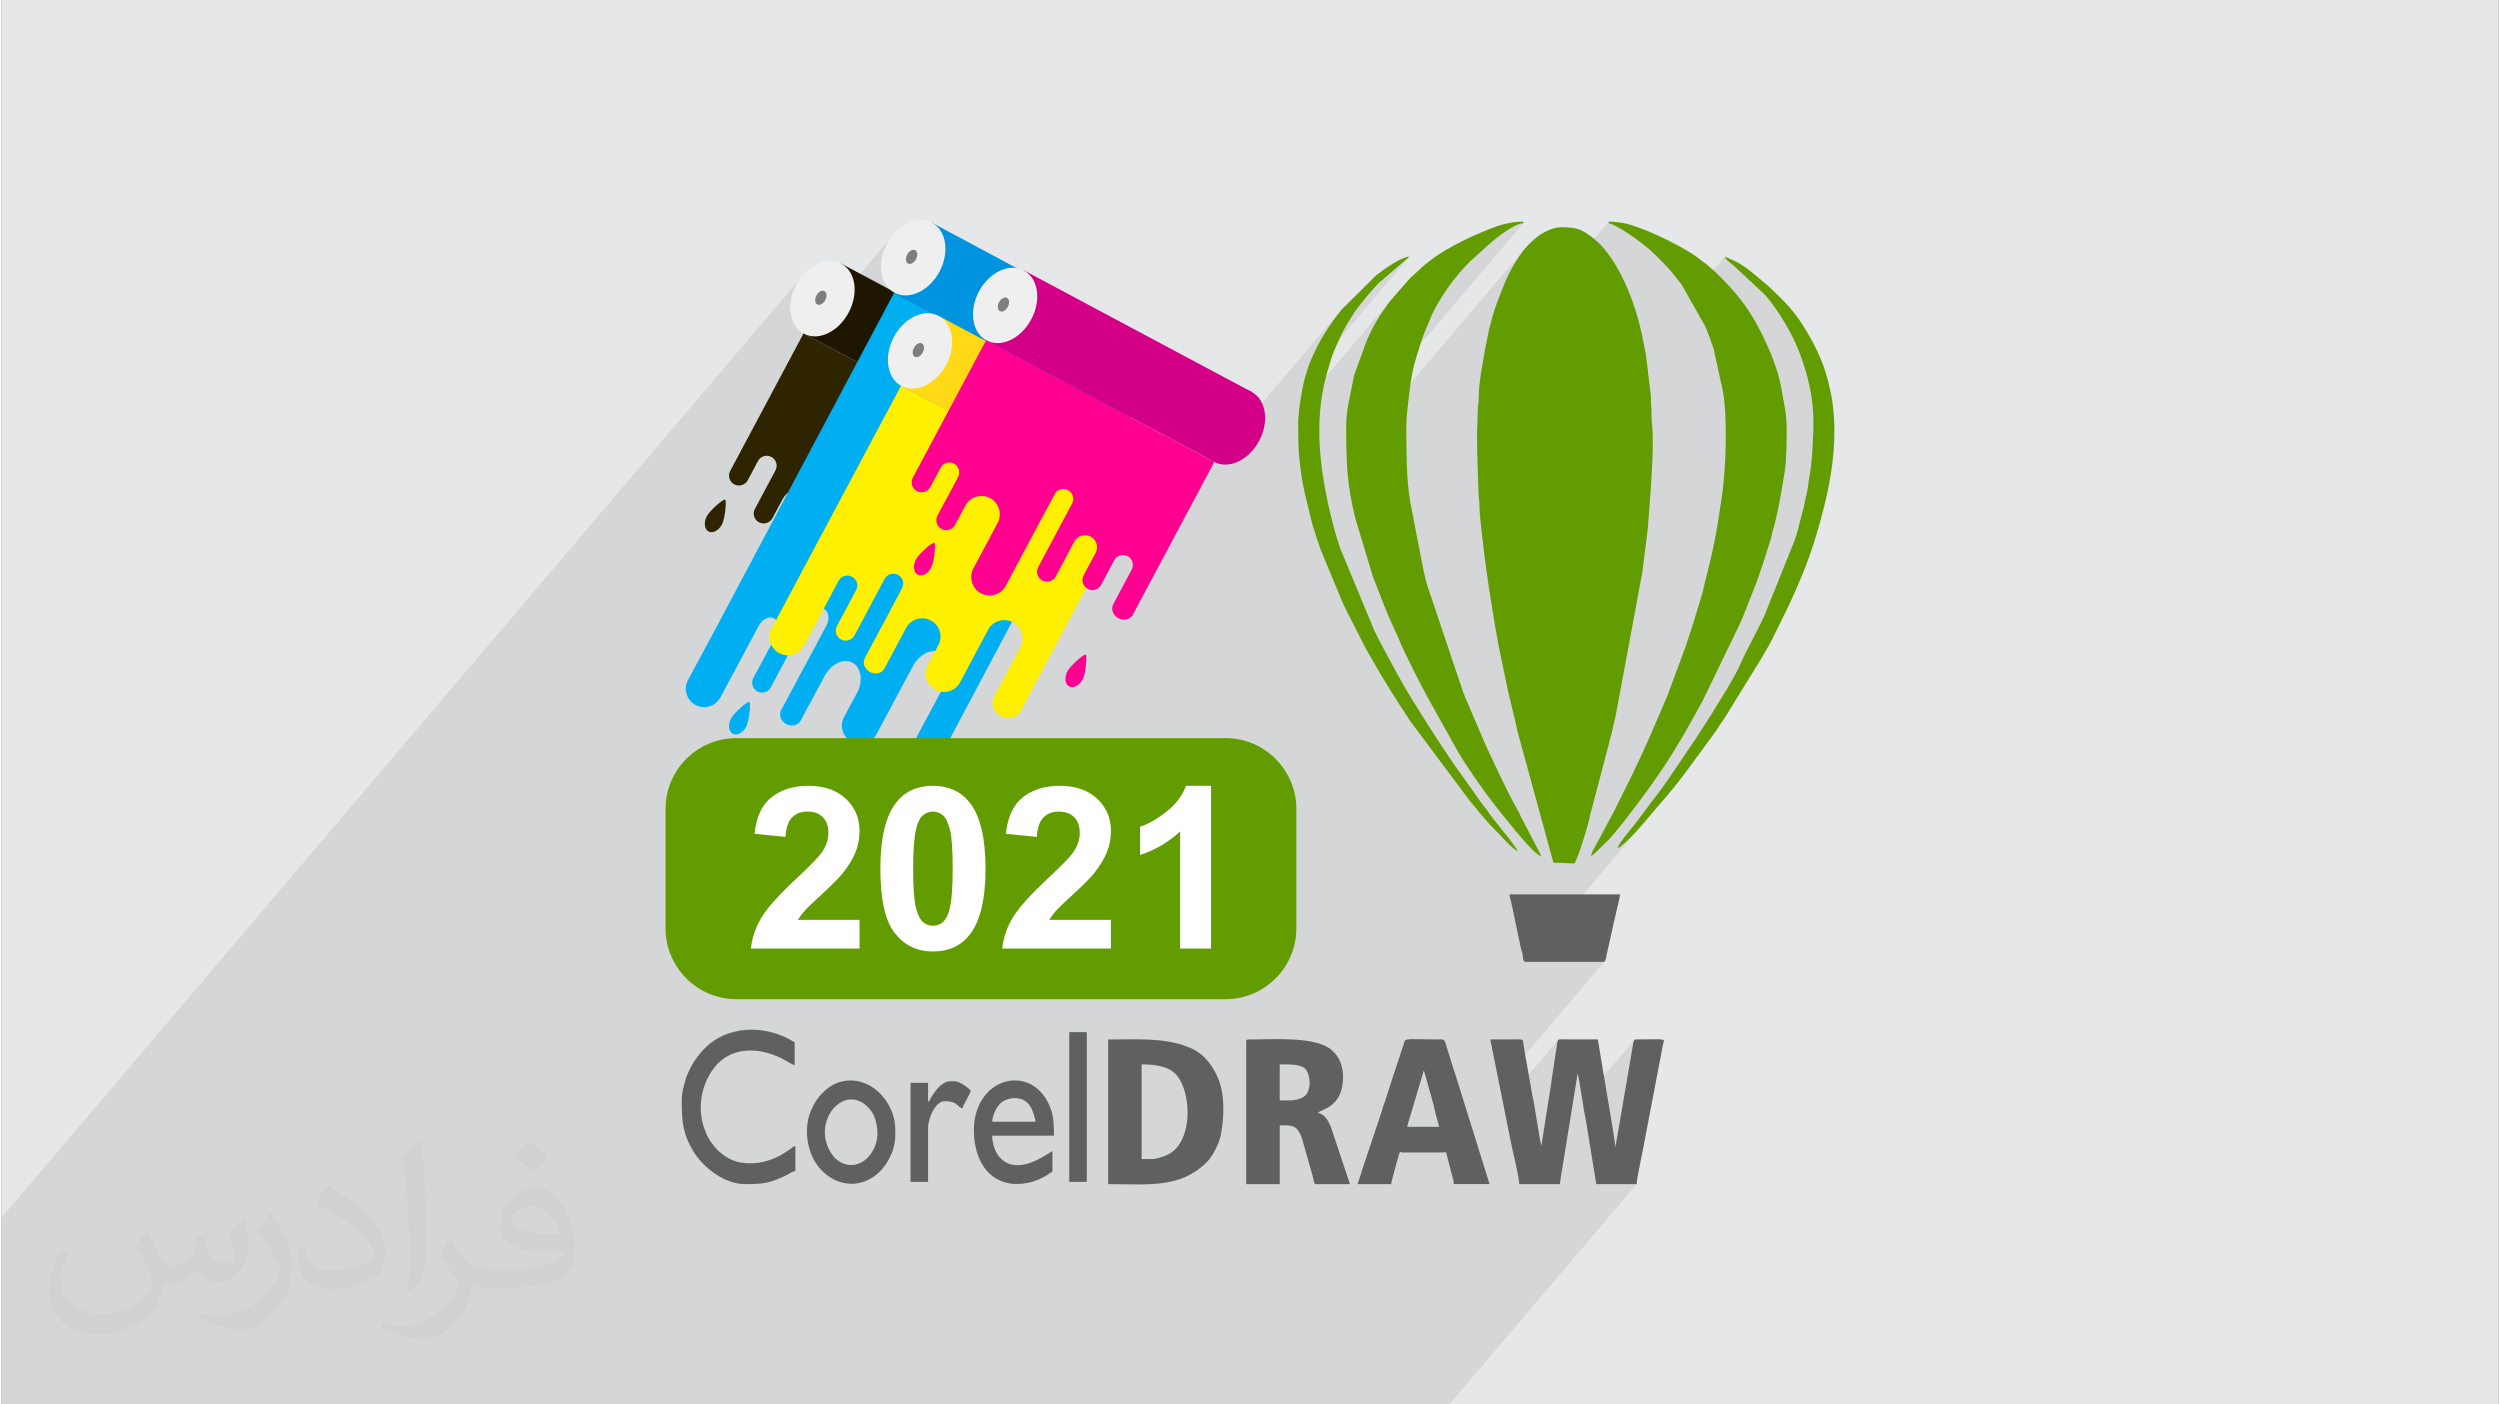
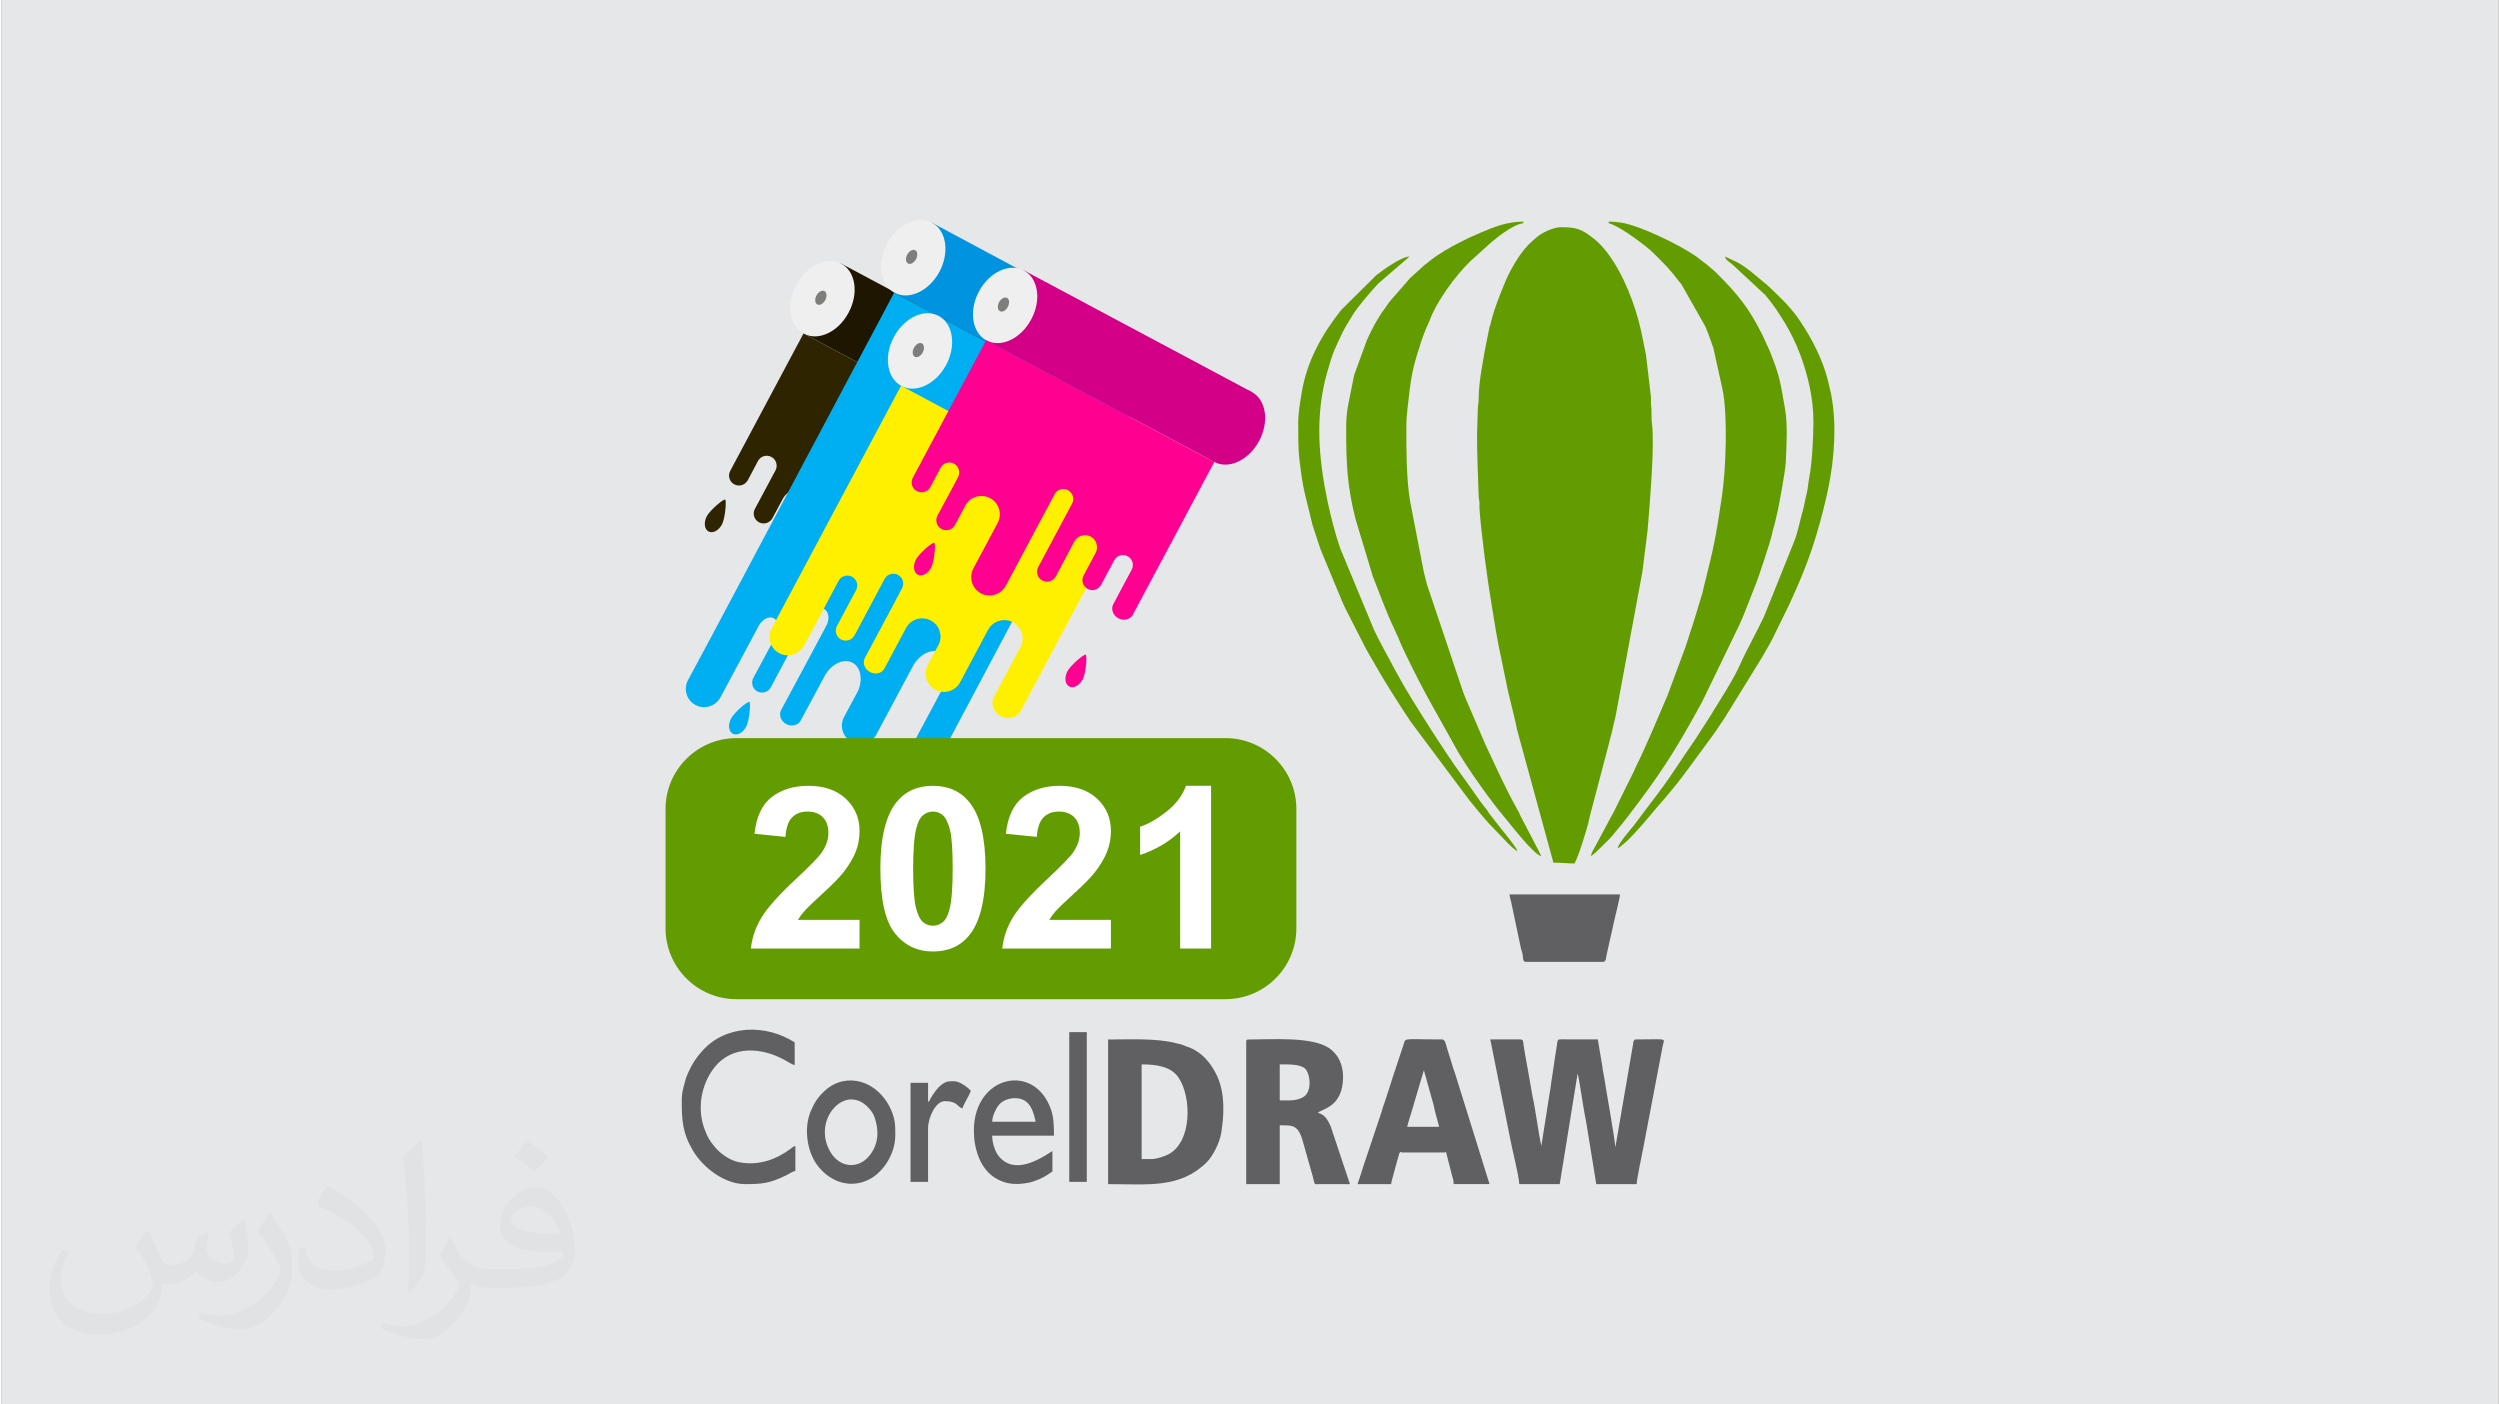
<svg xmlns="http://www.w3.org/2000/svg" xml:space="preserve" width="356px" height="200px" version="1.0" shape-rendering="geometricPrecision" text-rendering="geometricPrecision" image-rendering="optimizeQuality" fill-rule="evenodd" clip-rule="evenodd" viewBox="0 0 356000 200250">
  <rect x="0" y="0" width="356000" height="200250" fill="#808080" stroke="none" />
  <g id="Layer_x0020_1">
    <g id="_1857958720240">
      <path fill="#E6E7E8" d="M0 0l356000 0 0 200250 -356000 0 0 -200250z" />
      <path fill="#373435" fill-opacity="0.031" d="M20820 175470c680,1030 1120,2020 1550,3120 320,640 490,1830 1990,1830 440,0 1070,-140 1630,-450 630,-330 1110,-830 1360,-1590l600 -2020 1460 -720 100 100c-200,760 -250,1490 -250,2060 0,1690 1460,2330 2620,2330 680,0 1290,-330 1290,-950 0,-800 -340,-2160 -780,-3380 680,-680 1360,-1360 2140,-1910l120 60c340,1440 530,2860 530,3810 0,930 -410,1960 -750,2640 -700,1320 -1940,2370 -3440,2370 -1140,0 -2410,-570 -3280,-1630l-50 0c-820,1020 -2090,1940 -4120,1940l-630 0c-100,1340 -390,2290 -830,3140 -1210,2370 -4800,4040 -8180,4040 -4700,0 -7060,-2720 -7060,-6330 0,-2230 730,-4310 1850,-5780l920 380c-700,1340 -1170,2610 -1170,3850 0,3380 2750,4990 5920,4990 2940,0 6580,-1870 7240,-4040 -250,-2370 -1140,-3490 -2500,-5650 410,-720 940,-1440 1600,-2210l120 0 0 0 0 0zm54210 -12740c990,620 1960,1360 2910,2200 -530,750 -1190,1430 -2010,2030 -950,-770 -1900,-1430 -2870,-2130 660,-740 1310,-1460 1970,-2100l0 0 0 0zm510 9260c-1600,0 -2910,1050 -2910,1830 0,1670 3200,2190 7030,2170 -480,-1960 -2160,-4000 -4120,-4000zm-3590 8950c2080,0 3900,-60 5290,-410 1550,-400 2860,-1180 2860,-1720 0,-140 0,-310 -50,-450 -870,80 -1870,80 -2740,80 -2820,0 -4980,-640 -5830,-2220 -210,-440 -360,-930 -360,-1490 0,-1530 660,-3030 1820,-4060 970,-850 2040,-1380 3130,-1380 1970,0 3540,1580 4640,4080 600,1360 1010,2930 1010,4910 0,1320 -360,2430 -1180,3260 -1530,1480 -4350,2040 -8670,2040l-1960 0 0 0 -510 0c-1070,0 -1840,-190 -2450,-660l-100 0c30,250 50,490 50,720 0,970 -320,2210 -970,3200 -1920,2860 -4000,4100 -5800,4100 -1820,0 -4050,-700 -6060,-1610l360 -700c650,270 1550,450 2790,450 3250,0 7520,-3130 8050,-6180 -120,-250 -340,-580 -650,-930 -950,-1130 -1550,-2080 -2110,-3070 480,-950 920,-1710 1330,-2400l170 -20c1390,2830 2650,4460 5460,4460l440 0 0 0 2040 0 0 0 0 0zm-14080 2990c240,-1300 260,-2760 260,-4130l0 -2020c0,-3770 -480,-9260 -870,-12830 680,-740 1630,-1600 2380,-2180l220 60c510,4500 630,9710 630,14520 0,1260 -50,2490 -170,3400 -70,1140 -730,2000 -2140,3320l-310 -140zm-14490 -5960c70,1770 940,3170 3980,3170 1890,0 3490,-490 5260,-1340 320,-140 490,-330 490,-490 0,-1110 -850,-2580 -2280,-3920 -1390,-1260 -3230,-2370 -4950,-3110 -590,-250 -780,-520 -780,-770 0,-510 680,-1580 1240,-2350l190 -20c1970,1030 4170,2560 5800,4270 1480,1570 2400,3160 2400,4890 0,1280 -390,2490 -1020,3610 -2160,1090 -4460,1920 -6740,1920 -2770,0 -4660,-1300 -4660,-4360 0,-330 0,-840 120,-1500l950 0 0 0 0 0zm-5010 -5030l1720 2780c630,1030 1220,2150 1220,3920l0 2270c0,1830 -1170,3790 -3060,5730 -1480,1320 -2790,1880 -4000,1880 -1800,0 -3860,-560 -6240,-1590l270 -700c750,200 1620,370 2690,370 3420,-20 6920,-2520 8520,-5570 190,-350 260,-680 260,-910 0,-350 -190,-740 -340,-1090 -870,-1650 -1840,-3150 -2910,-4540 560,-880 1120,-1730 1730,-2570l140 20 0 0 0 0z" />
-       <path fill="black" fill-opacity="0.078" d="M229140 31830l0 -230 -18170 21360 0 0 70 -440 150 -850 150 -850 140 -860 640 -3190 30 -100 10 -70 20 -50 20 -50 10 -40 20 -50 20 -70 30 -90 20 -70 20 -60 10 -50 10 -60 20 -60 10 -50 20 -60 10 -60 210 -760 220 -740 240 -720 260 -700 260 -700 280 -700 280 -690 290 -710 180 -420 210 -440 220 -440 240 -440 250 -430 250 -420 250 -410 240 -370 200 -300 220 -310 240 -310 250 -310 -25410 29880 -10 -180 -20 -790 -20 -820 -10 -850 -10 -880 0 -290 25260 -29700 -610 130 -690 300 -730 410 -760 500 -730 540 -680 540 -610 510 -490 450 -2250 2030 -820 840 -850 970 -15710 18470 810 -4050 1830 -5000 260 -570 270 -570 290 -560 300 -570 310 -550 330 -540 350 -520 350 -500 100 -140 90 -130 90 -120 90 -130 50 -70 3220 -3790 10 -10 0 -10 10 -10 -3230 3790 20 -20 90 -130 80 -130 90 -120 -12810 15060 0 0 60 -450 80 -550 90 -540 90 -530 340 -1660 50 -180 15000 -17640 -4480 3860 -420 460 -480 540 -520 600 -520 620 -7820 9200 220 -610 680 -1490 770 -1450 870 -1400 940 -1370 1010 -1340 -18320 21540 -11710 -6250 -20 0 -28380 33380 -330 70 -430 180 -430 240 -410 310 -380 380 -35330 41550 -160 -480 25410 -29880 -250 -320 -200 -350 -140 -370 -80 -390 -30 -400 40 -400 100 -400 170 -380 2010 -3750 210 -610 120 -610 30 -590 -60 -560 -150 -510 -230 -450 -320 -370 -400 -290 -500 -180 -530 -50 -540 80 -550 200 -530 310 -500 420 -450 510 -6160 7240 -180 -170 -180 -250 -120 -260 -70 -280 -20 -280 40 -280 110 -270 4330 -8060 2120 -3970 160 -360 100 -360 40 -350 -20 -330 -70 -310 -130 -270 -180 -230 -230 -170 -50 -20 -9800 11510 -90 -90 -150 -230 -110 -250 -50 -260 0 -280 50 -270 110 -260 2550 -4760 -110 -280 -70 -280 -50 -290 -10 -300 30 -300 60 -300 90 -290 130 -290 630 -1180 -30 -30 -30 -40 -40 -30 -40 -30 -30 -30 -40 -30 -40 -20 -50 -30 -270 -100 -280 -30 -300 50 -300 110 -280 170 -270 230 -250 280 -9660 11360 -20 -10 -360 -370 -280 -420 -190 -460 -90 -490 -10 -190 5750 -6750 -1860 -990 44230 -52020 10 -10 -44240 52030 -110 -60 20650 -38850 -2780 -1490 7500 -8820 -510 -570 -400 -680 -260 -780 -130 -840 0 -900 140 -930 280 -940 420 -930 620 -970 -11960 14070 -580 -310 0 0 -680 -510 -540 -670 -380 -790 -220 -900 -50 -980 110 -1030 280 -1040 460 -1040 610 -960 -113930 133980 0 240 0 8160 0 980 0 240 0 7110 0 1420 0 100 0 2470 0 770 0 550 0 4600 8010 0 160 0 0 0 1880 0 820 0 2600 0 660 0 590 0 10 0 80 0 510 0 370 0 1150 0 760 0 1490 0 270 0 1380 0 20 0 50 0 30 0 450 0 10 0 680 0 480 0 10 0 300 0 170 0 220 0 820 0 90 0 350 0 2530 0 1950 0 480 0 1670 0 340 0 4200 0 1170 0 190 0 1930 0 830 0 570 0 980 0 10 0 170 0 330 0 610 0 1180 0 10 0 2920 0 1020 0 1670 0 170 0 240 0 3860 0 1940 0 20 0 210 0 30 0 60 0 260 0 270 0 790 0 400 0 220 0 50 0 600 0 280 0 50 0 380 0 910 0 190 0 0 0 210 0 50 0 400 0 20 0 490 0 200 0 90 0 1110 0 60 0 260 0 70 0 830 0 290 0 60 0 10 0 90 0 830 0 400 0 30 0 470 0 10 0 0 0 130 0 0 0 80 0 1580 0 150 0 1870 0 770 0 130 0 0 0 530 0 610 0 910 0 370 0 0 0 530 0 1540 0 1770 0 130 0 1030 0 1020 0 50 0 530 0 360 0 860 0 280 0 280 0 1050 0 80 0 950 0 210 0 200 0 760 0 270 0 510 0 90 0 200 0 10 0 1750 0 550 0 530 0 870 0 410 0 550 0 1510 0 660 0 0 0 800 0 10 0 320 0 30 0 820 0 320 0 80 0 30 0 190 0 50 0 80 0 870 0 220 0 420 0 70 0 650 0 2670 0 720 0 170 0 1000 0 330 0 160 0 20 0 290 0 630 0 880 0 520 0 200 0 100 0 330 0 130 0 490 0 160 0 560 0 280 0 1180 0 110 0 3570 0 930 0 370 0 1120 0 150 0 650 0 590 0 910 0 520 0 260 0 420 0 210 0 1080 0 980 0 700 0 200 0 290 0 730 0 690 0 150 0 1780 0 290 0 150 0 1380 0 970 0 410 0 460 0 610 0 770 0 1060 0 0 0 2280 0 140 0 740 0 10 0 180 0 250 0 550 0 850 0 360 0 2730 0 0 0 1860 0 1460 0 10 0 730 0 400 0 230 0 400 0 710 0 470 0 860 0 520 0 0 0 250 0 1160 0 190 0 20 0 10 0 670 0 1650 0 160 0 660 0 760 0 730 0 100 0 280 0 190 0 760 0 1140 0 50 0 90 0 100 0 220 0 20 0 430 0 980 0 580 0 40 0 180 0 230 0 230 0 460 0 90 0 250 0 650 0 20 0 40 0 290 0 40 0 190 0 110 0 60 0 110 0 180 0 70 0 830 0 210 0 0 0 30 0 210 0 440 0 340 0 330 0 10 0 20 0 0 0 1570 0 310 0 380 0 700 0 10 0 0 0 1250 0 130 0 800 0 170 0 220 0 2110 0 100 0 3260 0 170 0 230 0 190 0 30 0 20 0 2440 0 1280 0 410 0 880 0 910 0 1610 0 130 0 1630 0 830 0 2760 0 430 0 310 0 740 0 10 0 1810 0 3960 0 3470 0 1740 0 5760 0 26720 -31420 -5760 0 -280 -1720 3000 -3520 2530 -14730 10 -100 20 -110 20 -110 30 -110 50 -90 -7350 8640 -120 -770 -150 -950 -150 -880 -140 -750 -130 -560 -4350 5110 370 -2350 60 -300 50 -310 40 -300 40 -310 40 -320 40 -310 50 -320 50 -310 50 -290 50 -310 50 -330 40 -330 50 -330 50 -330 40 -330 50 -300 150 -900 90 -670 70 -460 60 -310 70 -170 -7800 9180 -550 -2770 15010 -17660 -110 70 -140 30 -11010 0 0 0 -14180 16680 14180 -16680 0 0 19670 -23120 -70 70 -80 80 -70 80 -90 100 -100 110 -2730 3210 -200 220 -330 360 -330 370 -330 360 -340 360 -350 360 -360 330 -370 320 -90 80 -100 90 -100 80 -100 80 -100 80 -110 70 -110 50 -120 40 130 -320 240 -410 310 -450 350 -480 380 -470 360 -440 310 -380 240 -290 3590 -4760 660 -900 650 -910 630 -910 620 -930 620 -920 620 -930 620 -920 640 -920 2180 -3380 550 -910 590 -950 610 -980 610 -1000 600 -1010 560 -1000 520 -990 440 -960 290 -620 360 -750 420 -830 460 -880 470 -910 450 -890 430 -840 360 -760 4350 -10830 190 -530 160 -540 150 -540 150 -550 130 -550 140 -550 140 -550 150 -540 70 -260 60 -260 60 -270 50 -280 60 -280 60 -280 60 -280 70 -270 70 -290 60 -300 50 -310 40 -310 40 -310 40 -300 40 -290 50 -270 150 -850 120 -970 110 -1060 80 -1110 70 -1120 50 -1080 20 -1010 10 -890 0 0 -30 -1230 -100 -1230 -170 -1200 -210 -1200 -280 -1180 -310 -1160 -360 -1150 -400 -1130 -220 -580 -240 -580 -260 -580 -270 -590 -280 -570 -300 -560 -300 -550 -320 -530 -310 -520 -330 -520 -340 -510 -340 -510 -360 -510 -370 -490 -380 -480 -390 -470 -4690 -4360 -150 -130 -160 -120 -160 -120 -150 -120 -140 -130 -130 -150 -100 -170 -70 -190 -5070 5960 -1120 -1980 -40 -60 -40 -50 -30 -40 -40 -40 -30 -40 -40 -40 -40 -50 -50 -60 -460 -590 -400 -500 -360 -440 -350 -400 -360 -390 -400 -410 -460 -460 -540 -540 -180 -190 -190 -190 -190 -170 -180 -170 -190 -170 -200 -160 -190 -160 -210 -160 -510 -390 -610 -460 -690 -500 -730 -500 -740 -470 -710 -420 -660 -310 -560 -190zm-28330 7840l-10 10 10 -10zm-10 10l0 0 0 0z" />
      <g>
        <g>
          <g>
            <path fill="#1F1600" fill-rule="nonzero" d="M146880 64900l-32540 -17350 5330 -9990 32530 17360 -5320 9980z" />
            <path fill="#EFEFEF" fill-rule="nonzero" d="M120770 44570c-1460,2760 -4320,4110 -6380,3010 -2060,-1100 -2540,-4230 -1070,-6990 1470,-2750 4340,-4100 6400,-3000 2050,1100 2530,4230 1050,6980z" />
            <path fill="#7E7E7C" fill-rule="nonzero" d="M117440 42790c-280,520 -790,810 -1130,620 -350,-190 -400,-760 -120,-1290 280,-520 790,-800 1130,-620 350,190 400,760 120,1290l0 0 0 0z" />
            <path fill="#2F2400" fill-rule="nonzero" d="M114340 47550l-10450 19590c-370,700 -110,1550 580,1920 690,370 1540,100 1920,-580l1460 -2750c360,-690 1220,-950 1910,-580 690,360 950,1230 590,1910l-1470 2750 0 0 -1470 2750c-370,680 -110,1540 580,1910 700,360 1550,100 1920,-590l1470 -2740c670,-1270 2260,-1760 3540,-1080 1270,680 1750,2270 1070,3540l-3460 6490c-680,1280 -200,2870 1080,3540 1270,680 2860,200 3540,-1080l3460 -6490 3500 -6550c360,-690 1220,-950 1910,-590 690,380 950,1240 580,1920l-510 970 -2980 5590 -1330 2500c-380,680 -110,1530 580,1910 680,360 1540,100 1910,-580l1330 -2500 1320 -2480c450,-840 1490,-1150 2330,-710 840,450 1160,1490 710,2330l-1320 2480 0 0 -400 750c-360,680 -110,1540 590,1910 680,370 1540,100 1910,-580l1880 -3520c370,-680 1210,-930 1900,-570 690,360 950,1220 580,1910l-1470 2760 0 0 -1150 2180c-380,690 -50,1580 720,1990 770,410 1700,190 2060,-500l1170 -2180 3150 -5900 7300 -13700 -32540 -17350 0 0 0 0z" />
          </g>
          <path fill="#0093DF" fill-rule="nonzero" d="M159770 59130l-32500 -17410 5350 -9980 32500 17410 -5350 9980z" />
          <path fill="#EFEFEF" fill-rule="nonzero" d="M133720 38750c-1480,2750 -4350,4090 -6400,2990 -2060,-1110 -2530,-4230 -1060,-6980 1480,-2760 4340,-4100 6400,-3000 2060,1100 2530,4230 1060,6990z" />
          <path fill="#0093DF" fill-rule="nonzero" d="M166180 56130c-1490,2760 -4350,4100 -6410,3000 -2050,-1100 -2520,-4230 -1050,-6990 1480,-2750 4340,-4090 6400,-2990 2060,1110 2530,4230 1060,6980z" />
          <path fill="#7E7E7C" fill-rule="nonzero" d="M130380 36960c-280,520 -790,800 -1130,610 -350,-180 -400,-750 -120,-1280 280,-520 790,-800 1140,-610 340,180 390,750 110,1280z" />
          <path fill="#00AFF2" fill-rule="nonzero" d="M127270 41720l-25920 48770 1970 1050 -1970 -1050 -3480 6480c-680,1280 -210,2870 1080,3550 1260,680 2850,190 3540,-1080l3470 -6480 0 0 2010 -3760c510,-940 1480,-1410 2160,-1040 680,370 830,1390 370,2320l-3320 6190c-360,680 -110,1540 580,1910 690,370 1550,110 1920,-580l1260 -2370 0 0 4170 -7770c500,-930 1470,-1400 2160,-1040 690,370 830,1440 330,2380l-2120 3970 0 0 -4330 8060c-370,700 -40,1590 730,2010 770,400 1700,170 2060,-510l3410 -6340c930,-1720 2710,-2580 3980,-1900 1170,630 1490,2360 800,3990l-2010 3750c-680,1270 -200,2860 1080,3540 1270,690 2860,210 3540,-1070l3470 -6490 0 0 1730 -3230c940,-1740 2730,-2610 4010,-1920 1270,680 1540,2660 610,4390l-4510 8420 10 0 -530 980c-500,940 -60,2150 980,2710 1050,560 2310,260 2810,-680l530 -980 25920 -48770 -32500 -17410 0 0 0 0z" />
          <g>
-             <path fill="#FFD816" fill-rule="nonzero" d="M160770 72360l-32530 -17350 5330 -9990 32530 17350 -5330 9990z" />
            <path fill="#EFEFEF" fill-rule="nonzero" d="M134680 52030c-1480,2750 -4330,4100 -6390,3000 -2060,-1100 -2540,-4220 -1070,-6980 1470,-2760 4330,-4110 6390,-3010 2060,1100 2540,4230 1070,6990z" />
            <path fill="#BC54ED" fill-rule="nonzero" d="M167170 69350c-1470,2760 -4340,4110 -6400,3010 -2060,-1090 -2530,-4220 -1060,-6990 1470,-2750 4330,-4090 6390,-3000 2060,1100 2540,4230 1070,6980z" />
            <path fill="#7E7E7C" fill-rule="nonzero" d="M131340 50250c-280,520 -780,800 -1130,620 -350,-190 -400,-760 -120,-1290 280,-520 790,-800 1130,-620 340,190 400,760 120,1290z" />
            <path fill="#FFF000" fill-rule="nonzero" d="M128240 55010l-14980 28080 0 0 -3460 6490c-680,1280 -200,2870 1080,3550 1270,670 2860,190 3540,-1090l3460 -6480 0 0 1460 -2750c380,-690 1230,-950 1920,-580 680,360 950,1210 590,1890l-2740 5130c-360,700 -110,1550 580,1920 700,370 1550,110 1920,-580l1270 -2370 0 0 3020 -5680c370,-680 1220,-940 1920,-580 680,380 940,1230 570,1910l-990 1880 0 0 -4310 8070c-370,700 -40,1590 730,1990 770,420 1700,200 2060,-500l3090 -5790c680,-1260 2260,-1730 3530,-1050 1210,630 1690,2090 1170,3330l-1610 3000c-680,1260 -200,2850 1080,3550 1280,670 2860,190 3540,-1090l3460 -6500 0 0 520 -960c680,-1280 2260,-1750 3540,-1090 1270,700 1750,2280 1080,3550l-3280 6140 10 10 -530 990c-500,930 -50,2160 990,2700 1050,570 2300,250 2800,-670l530 -990 14970 -28080 -32530 -17360 0 0 0 10z" />
          </g>
          <g>
            <path fill="#D30087" fill-rule="nonzero" d="M179300 62860c-1470,2760 -4330,4100 -6390,3000 -2060,-1090 -2540,-4220 -1070,-6970 1480,-2770 4340,-4110 6400,-3010 2060,1100 2530,4220 1060,6980z" />
            <g>
              <path fill="#D30087" fill-rule="nonzero" d="M172910 65860l-32530 -17350 5320 -9990 32540 17360 -5330 9980z" />
              <path fill="#EFEFEF" fill-rule="nonzero" d="M146810 45530c-1470,2770 -4330,4110 -6390,3000 -2060,-1090 -2530,-4220 -1070,-6970 1470,-2760 4340,-4100 6400,-3000 2060,1090 2540,4220 1060,6970z" />
              <path fill="#7E7E7C" fill-rule="nonzero" d="M143470 43750c-270,530 -780,810 -1120,620 -350,-180 -400,-760 -130,-1280 280,-530 800,-800 1130,-620 350,180 400,760 120,1280z" />
              <path fill="#FF0090" fill-rule="nonzero" d="M140380 48510l-10450 19600c-380,690 -110,1550 580,1910 680,370 1540,110 1910,-570l1460 -2750c370,-700 1230,-950 1920,-590 690,370 940,1220 580,1920l-1460 2750 -10 -10 -1470 2750c-360,680 -100,1540 590,1910 690,370 1550,100 1910,-580l1470 -2750c670,-1270 2260,-1760 3550,-1070 1260,670 1740,2260 1060,3540l-3460 6480c-670,1280 -190,2870 1080,3550 1270,680 2860,190 3540,-1080l3460 -6500 3500 -6550c360,-690 1230,-950 1910,-580 700,370 950,1230 590,1910l-520 970 -2980 5590 -1330 2490c-370,690 -110,1550 580,1910 690,370 1550,110 1920,-570l1330 -2500 1310 -2480c460,-830 1490,-1150 2340,-710 830,450 1150,1490 700,2340l-1320 2470 0 0 -390 750c-370,680 -110,1530 580,1910 680,370 1540,110 1910,-590l1880 -3510c370,-680 1220,-930 1900,-570 690,370 950,1220 590,1920l-1480 2760 0 0 -1150 2170c-370,690 -50,1580 720,2000 780,410 1700,180 2070,-510l1160 -2180 3150 -5900 7300 -13690 -32530 -17360 0 0 0 0z" />
            </g>
          </g>
          <path fill="#FF0090" fill-rule="nonzero" d="M154150 96860c-470,870 -1320,1340 -1920,1020 -610,-310 -720,-1270 -270,-2160 460,-870 2380,-2500 2620,-2380 220,110 20,2640 -430,3520l0 0 0 0z" />
          <path fill="#FF0090" fill-rule="nonzero" d="M132550 80910c-460,880 -1310,1340 -1910,1030 -610,-320 -720,-1280 -270,-2160 460,-880 2380,-2520 2630,-2390 210,110 0,2640 -450,3520z" />
          <path fill="#00AFF2" fill-rule="nonzero" d="M129170 115490c-450,890 -1300,1340 -1910,1030 -600,-310 -720,-1280 -260,-2150 450,-890 2380,-2520 2620,-2390 210,110 20,2640 -450,3510z" />
          <path fill="#00AFF2" fill-rule="nonzero" d="M106180 103590c-460,880 -1320,1340 -1920,1030 -600,-310 -720,-1280 -260,-2160 460,-880 2380,-2520 2620,-2380 220,100 10,2640 -440,3510l0 0 0 0z" />
          <path fill="#2F2400" fill-rule="nonzero" d="M102720 74760c-450,870 -1310,1340 -1910,1020 -610,-310 -720,-1280 -270,-2160 460,-870 2380,-2510 2630,-2390 210,120 10,2650 -450,3530z" />
        </g>
        <g>
          <path fill="#639C00" d="M104760 105240l69770 0c5550,0 10080,4540 10080,10090l0 17040c0,5550 -4530,10090 -10080,10090l-69770 0c-5560,0 -10090,-4540 -10090,-10090l0 -17040c0,-5550 4530,-10090 10090,-10090z" />
          <path fill="white" fill-rule="nonzero" d="M122330 131150l0 4090 -15490 0c160,-1560 670,-3030 1510,-4420 830,-1390 2490,-3240 4960,-5540 1990,-1860 3210,-3120 3660,-3780 610,-920 920,-1820 920,-2710 0,-990 -270,-1750 -800,-2280 -520,-530 -1250,-800 -2180,-800 -930,0 -1660,280 -2200,840 -550,550 -860,1480 -940,2770l-4420 -440c260,-2440 1090,-4190 2470,-5250 1390,-1060 3120,-1590 5200,-1590 2270,0 4060,620 5360,1850 1300,1230 1950,2760 1950,4590 0,1040 -180,2030 -550,2970 -380,940 -970,1930 -1780,2960 -530,680 -1500,1670 -2900,2950 -1400,1290 -2280,2130 -2650,2560 -380,420 -680,830 -910,1230l8790 0 0 0zm10460 -19110c2240,0 3980,800 5250,2400 1490,1890 2250,5030 2250,9410 0,4380 -760,7530 -2270,9440 -1250,1580 -2990,2370 -5230,2370 -2240,0 -4050,-870 -5420,-2600 -1380,-1720 -2070,-4810 -2070,-9250 0,-4350 760,-7490 2270,-9400 1250,-1580 2990,-2370 5220,-2370l0 0zm0 3670c-520,0 -990,180 -1400,520 -420,340 -740,950 -960,1840 -300,1140 -460,3070 -460,5780 0,2720 140,4590 410,5600 270,1020 600,1690 1010,2030 410,340 880,510 1400,510 530,0 1000,-180 1420,-520 410,-340 730,-950 950,-1840 300,-1130 450,-3060 450,-5780 0,-2710 -130,-4570 -400,-5590 -270,-1010 -610,-1690 -1010,-2030 -410,-340 -880,-520 -1410,-520l0 0zm25380 15440l0 4090 -15490 0c160,-1560 670,-3030 1500,-4420 840,-1390 2500,-3240 4970,-5540 1990,-1860 3210,-3120 3660,-3780 610,-920 920,-1820 920,-2710 0,-990 -270,-1750 -800,-2280 -520,-530 -1260,-800 -2180,-800 -930,0 -1660,280 -2200,840 -550,550 -860,1480 -950,2770l-4410 -440c260,-2440 1090,-4190 2470,-5250 1390,-1060 3120,-1590 5190,-1590 2280,0 4070,620 5370,1850 1300,1230 1950,2760 1950,4590 0,1040 -180,2030 -560,2970 -370,940 -960,1930 -1770,2960 -530,680 -1500,1670 -2900,2950 -1400,1290 -2290,2130 -2660,2560 -370,420 -670,830 -900,1230l8790 0 0 0zm14280 4090l-4410 0 0 -16700c-1610,1510 -3510,2630 -5710,3360l0 -4030c1160,-370 2410,-1090 3760,-2150 1350,-1050 2270,-2280 2780,-3680l3580 0 0 23200 0 0z" />
        </g>
        <path fill="#606062" d="M216390 168830l5770 0 2550 -15760c330,1230 790,4910 1190,6710l1470 9050 5760 0c0,-660 780,-4310 960,-5270l2480 -13000c90,-500 170,-890 250,-1330 230,-1310 990,-1030 -3790,-1030 -370,0 -380,410 -410,660l-2530 14730c0,-840 -1310,-8100 -1530,-9620 -90,-680 -250,-1150 -320,-1890l-650 -3880 -5130 -10c-810,10 -500,-140 -980,2610 -130,790 -250,1810 -380,2550 -160,850 -200,1680 -370,2480l-1190 7550c-390,-1630 -870,-5450 -1260,-7060l-830 -4740c-150,-750 -300,-1620 -420,-2430 -180,-1120 150,-950 -1840,-950 -970,0 -1950,0 -2930,0l2830 14120c260,1440 1280,5440 1300,6500l0 0 0 10z" />
        <path fill="#606062" d="M163970 165260l-1420 0 0 -13500c1960,0 4130,230 5250,1860 1890,2750 1980,9220 -1470,10980 -500,260 -1660,660 -2360,660l0 0 0 0 0 0zm-6200 3570c5690,0 10240,660 14060,-3120 890,-890 1840,-2800 2050,-4090 450,-2620 570,-5710 -560,-8180 -850,-1870 -2270,-3560 -4320,-4220 -200,-60 -260,-100 -460,-180 -380,-160 -670,-210 -1090,-310 -2840,-730 -6700,-520 -9680,-520l0 20620 0 0 0 0 0 0z" />
        <path fill="#606062" d="M183660 156890l-1420 0 0 -5130c1080,0 2700,-70 3500,510 830,580 1190,3220 -40,4080 -460,330 -1240,540 -2040,540l0 0 0 0zm-6200 -8370l0 20310 4780 0 0 -8380c1750,0 2610,-170 3290,2280l1400 4930c80,260 120,610 200,850 130,420 140,330 750,320 1450,-10 2910,0 4370,0l-2750 -8250c-390,-860 -810,-1680 -1820,-1910 430,-560 3590,-720 3590,-5130 0,-1220 -380,-2520 -1170,-3370 -280,-300 -490,-520 -850,-750 -2510,-1650 -8030,-1210 -11470,-1210 -250,0 -320,70 -320,310l0 0 0 0 0 0z" />
        <path fill="#606062" d="M202790 152600l1390 4950c100,460 120,660 230,1030l560 2080 -4560 0c140,-630 370,-1280 570,-1950 220,-710 400,-1390 600,-2040 130,-390 160,-540 290,-990l920 -3080 0 0 0 0 0 0zm-9450 16230l4780 0c30,-290 230,-1010 310,-1280 120,-420 220,-820 330,-1240l510 -1830c240,-440 120,-160 480,-160l5870 0c420,0 40,30 320,-100l860 3360c120,350 240,800 240,1240l5110 0 -4870 -15620c-140,-500 -270,-710 -420,-1280l-800 -2570c-110,-360 -230,-1150 -660,-1150 -6190,0 -5060,-360 -5620,1080l-1290 3880c-170,450 -250,820 -410,1290l-850 2620c-70,230 -140,390 -230,630 -100,260 -130,460 -210,740l-2600 7750c-140,400 -270,890 -410,1290l-440 1340 0 0 0 10 0 0z" />
        <path fill="#606062" d="M96980 156890c0,2840 100,4660 1630,7220 1430,2390 4480,4720 7400,4720 2550,0 3550,-140 5870,-1260 430,-210 840,-520 1300,-630l0 -3560c-290,80 -430,230 -660,400 -2110,1560 -4600,2470 -7400,1920 -1330,-270 -2680,-1240 -3470,-2220 -690,-850 -940,-1240 -1360,-2340 -1160,-2910 -620,-6450 1360,-8960 2460,-3110 6620,-2920 10010,-1040 330,180 1040,640 1420,730l0 -3250c-4040,-2600 -9850,-2600 -13240,1290 -830,950 -1370,1750 -1920,2980 -460,1030 -330,880 -610,1820 -190,690 -330,1300 -330,2180l0 0 0 0 0 0z" />
        <path fill="#606062" d="M144510 156570c2240,0 2640,2140 2930,3360l-6200 0c20,-770 480,-1790 930,-2360 460,-580 1320,-1000 2340,-1000l0 0 0 0zm-5880 4620c0,2550 870,5620 3330,6930 1410,760 2730,810 4330,540 630,-110 800,-220 1320,-400 510,-170 740,-330 1170,-550 440,-240 620,-450 1050,-660l0 -2940c-1780,1150 -5380,3470 -7630,760 -520,-630 -960,-1840 -960,-2950l8810 0c0,-1200 -20,-2580 -410,-3690 -2350,-6840 -11010,-4910 -11010,2960l0 0 0 0z" />
        <path fill="#606062" d="M121120 166110c-1220,0 -2190,-760 -2700,-1490 -3300,-4710 2020,-10740 5490,-6330 320,420 530,850 670,1340 510,1760 440,3390 -690,4950 -630,860 -1570,1530 -2760,1530l0 0 -10 0zm6310 -4300c0,-1340 -20,-2210 -580,-3520 -1920,-4350 -6470,-5460 -9400,-2840 -1060,950 -1560,1760 -2090,3010 -960,2250 -630,5760 1130,7910 1840,2260 4620,3070 7130,1830 1970,-960 3810,-3540 3810,-6390l0 0 0 0 0 0z" />
        <path fill="#606062" d="M152230 168510l2500 0 0 -21350 -2500 0 0 21350z" />
        <path fill="#606062" d="M132100 157100l0 -2720 -2500 0 0 14130 2500 0 0 -7640c0,-1480 1040,-3870 2400,-3870 1850,0 1770,860 2500,1040 130,-550 1090,-2060 1190,-2510 -280,-410 -1610,-1360 -2270,-1360 -860,0 -1080,-80 -1830,440 -670,470 -1260,1360 -1670,2060 -230,390 60,170 -320,430l0 0 0 0 0 0z" />
        <g>
          <path fill="#639C00" d="M210370 61950c0,3330 140,5640 230,8700 10,510 70,490 110,920 30,370 -20,770 20,1150 270,3580 1100,9880 1710,13460 340,2030 910,5710 1320,7370l370 1830c120,630 230,1020 360,1720 380,2080 1240,5060 1620,7060l5150 18840c1160,0 1980,110 3010,110 660,-1230 1530,-4200 1970,-5780 90,-310 130,-670 210,-950l2780 -10560c140,-700 310,-1100 440,-1750 150,-800 280,-1130 440,-1880l3830 -20620 750 -5960c290,-3700 1040,-12140 620,-15200 -110,-810 -20,-1820 -110,-2550 -60,-410 -30,-830 -30,-1250l-710 -6010c-540,-2530 -650,-3710 -1530,-6470 -1060,-3360 -3150,-7910 -5890,-10090 -1820,-1450 -2560,-1640 -4740,-1640 -1130,0 -2780,830 -3560,1540l-500 440c-710,600 -1450,1520 -1960,2310 -640,960 -1390,2270 -1840,3370 -770,1900 -1530,3660 -2040,5720 -50,170 -70,290 -120,470 -90,300 -90,210 -160,520l-640 3190c-380,2300 -860,4490 -880,7010 0,600 -90,630 -110,1150l-120 3830 0 0 0 0 0 0z" />
          <path fill="#639C00" d="M191710 60910c0,4990 100,8180 1320,13040l2470 8190c1000,2520 1920,5130 3090,7570 160,340 240,560 400,880 120,220 100,200 210,480 810,2020 3130,6540 4180,8450 140,250 150,240 250,450l4060 7280c1630,2720 4610,6920 6650,9340 920,1090 4060,5190 5180,5490 -130,-270 -220,-510 -370,-790 -150,-270 -250,-450 -400,-760l-2220 -4270c-100,-200 -110,-280 -210,-480 -120,-220 -100,-160 -210,-370 -100,-180 -120,-220 -210,-380 -1590,-2880 -2930,-5870 -4330,-8860l-2850 -6650c-140,-310 -200,-570 -330,-840l-5130 -15260c-200,-660 -320,-1250 -490,-1930l-1940 -10000c-530,-3110 -540,-7230 -540,-10470 0,-1900 270,-3540 450,-5220 180,-1600 500,-3340 960,-4830 440,-1400 860,-2880 1450,-4240 180,-400 260,-500 430,-960 1010,-2780 3700,-6470 5840,-8530l2250 -2030c1130,-1060 3800,-3260 5300,-3380l0 -230c-2360,0 -4180,780 -5990,1530l-1770 780c-1520,750 -3010,1500 -4410,2440 -680,450 -1330,970 -1980,1490l-2000 1820c-20,10 -30,40 -50,60l-2920 3350c-240,340 -440,660 -710,1020 -970,1300 -1790,2880 -2460,4380l-1830 5000 -850 4250c-190,1030 -290,2010 -290,3190l0 0 0 0 0 0z" />
          <path fill="#639C00" d="M229140 31830c1340,310 4030,2320 5210,3240 550,420 1030,850 1530,1370 1580,1570 2000,2000 3330,3730 140,170 190,210 310,380l3400 6000c270,600 590,1460 800,2090 120,370 250,700 360,1030l1300 5880c750,3760 490,11330 -100,15250 -840,5720 -1170,7360 -2590,12930 -100,360 -120,670 -250,1030l-1130 3730c-390,1270 -800,2400 -1190,3670l-2600 7010c-1110,2620 -3230,7630 -4450,10050 -140,290 -220,470 -360,800l-2000 4030c-280,580 -510,1030 -800,1620 -160,300 -250,480 -410,750l-2140 4000c-300,530 -630,1040 -770,1660 540,-360 950,-770 1420,-1250 1310,-1330 1170,-1050 2550,-2770 450,-550 830,-1000 1240,-1550 4560,-5960 6670,-9130 10410,-15990 90,-160 170,-290 250,-450l5290 -10930c310,-640 530,-1190 800,-1870l1730 -4400c500,-1410 1890,-5550 2140,-6680 100,-450 130,-670 280,-1100 140,-420 190,-740 280,-1120 90,-510 170,-640 260,-1120 210,-980 1090,-5670 1150,-6960 100,-2240 290,-5380 -100,-7550 -690,-3900 -700,-4590 -2170,-8260l-1050 -2300c-1960,-3920 -3530,-5830 -6610,-8910 -350,-350 -570,-480 -930,-810 -320,-310 -620,-510 -970,-770 -360,-260 -610,-500 -980,-750 -2380,-1670 -8290,-4530 -10830,-4820 -580,-60 -950,-120 -1610,-120l0 240 0 0 0 -10 0 0z" />
          <path fill="#639C00" d="M258330 60090c0,2200 -190,6040 -610,8090 -140,700 -180,1640 -390,2380 -200,730 -300,1510 -490,2180 -430,1440 -680,2960 -1210,4350l-4350 10830c-880,1890 -2610,5020 -3240,6480 -1080,2510 -3080,5460 -4480,7800l-2180 3380c-1720,2440 -3270,4970 -5060,7340l-3590 4760c-510,640 -2150,2510 -2320,3240 310,-80 580,-350 830,-570 1000,-810 1870,-1890 2730,-2810l2610 -3080c290,-320 380,-400 650,-740 430,-540 810,-990 1260,-1520 870,-1040 1650,-2140 2460,-3220l2940 -4010c230,-330 360,-480 580,-810 390,-640 750,-1110 1170,-1740l5340 -8660c700,-1190 1390,-2350 1960,-3610l1870 -3800c1530,-3280 2910,-6600 3940,-10080 650,-2170 1260,-4490 1720,-6740 860,-4260 1210,-9020 380,-13350l-460 -1970c-770,-3040 -2280,-5930 -4010,-8510 -630,-950 -1400,-1850 -2180,-2670 -430,-440 -790,-780 -1220,-1220l-1310 -1230c-1400,-1110 -2650,-2350 -4230,-3200l-1730 -810c140,560 660,780 1060,1130l4690 4360c1050,1230 1990,2630 2820,4010 840,1390 1620,3010 2190,4540 1100,2990 1860,6180 1860,9480l0 0 0 0 0 0z" />
          <path fill="#639C00" d="M184880 60560c0,3430 -10,3870 480,7390 120,840 280,1580 440,2350l1090 4460c220,760 460,1380 680,2110 110,380 220,600 350,1040 110,410 240,600 380,1010l2890 6950c170,350 300,620 440,950l2860 5600c310,590 670,1150 1010,1770 1510,2710 3690,6130 5420,8720l8370 11210c1510,1780 2010,2580 3950,4510 730,740 2080,2310 2920,2750 -140,-520 -1860,-2620 -2300,-3150l-1770 -2270c-130,-170 -140,-250 -270,-430 -130,-200 -180,-220 -310,-390 -810,-1000 -1500,-2100 -2280,-3160l-1160 -1620c-1990,-2680 -7140,-10750 -8600,-13420 -80,-160 -160,-290 -240,-450l-500 -880c-840,-1630 -2300,-4170 -3040,-5790l-4820 -11620c-650,-1830 -1360,-4600 -1780,-6570 -1310,-6180 -1850,-12340 -90,-18530 860,-3050 1090,-3340 2270,-5850 130,-260 290,-540 450,-820 280,-490 570,-920 880,-1440 740,-1260 2640,-3430 3670,-4550l4480 -3860c-1200,20 -3770,1900 -4750,2660l-5000 4960c-2790,3530 -4910,7340 -5640,11860 -240,1430 -490,2850 -490,4500l0 0 10 0 0 0z" />
          <path fill="#606062" d="M217320 137140l11010 0c430,0 430,-550 510,-990l830 -3690c200,-1080 1030,-4220 1090,-4940l-15760 0c30,410 160,730 250,1150l1310 6220c90,500 210,710 310,1190 80,450 -20,1060 450,1060l0 0 0 0 0 0z" />
        </g>
      </g>
    </g>
  </g>
</svg>